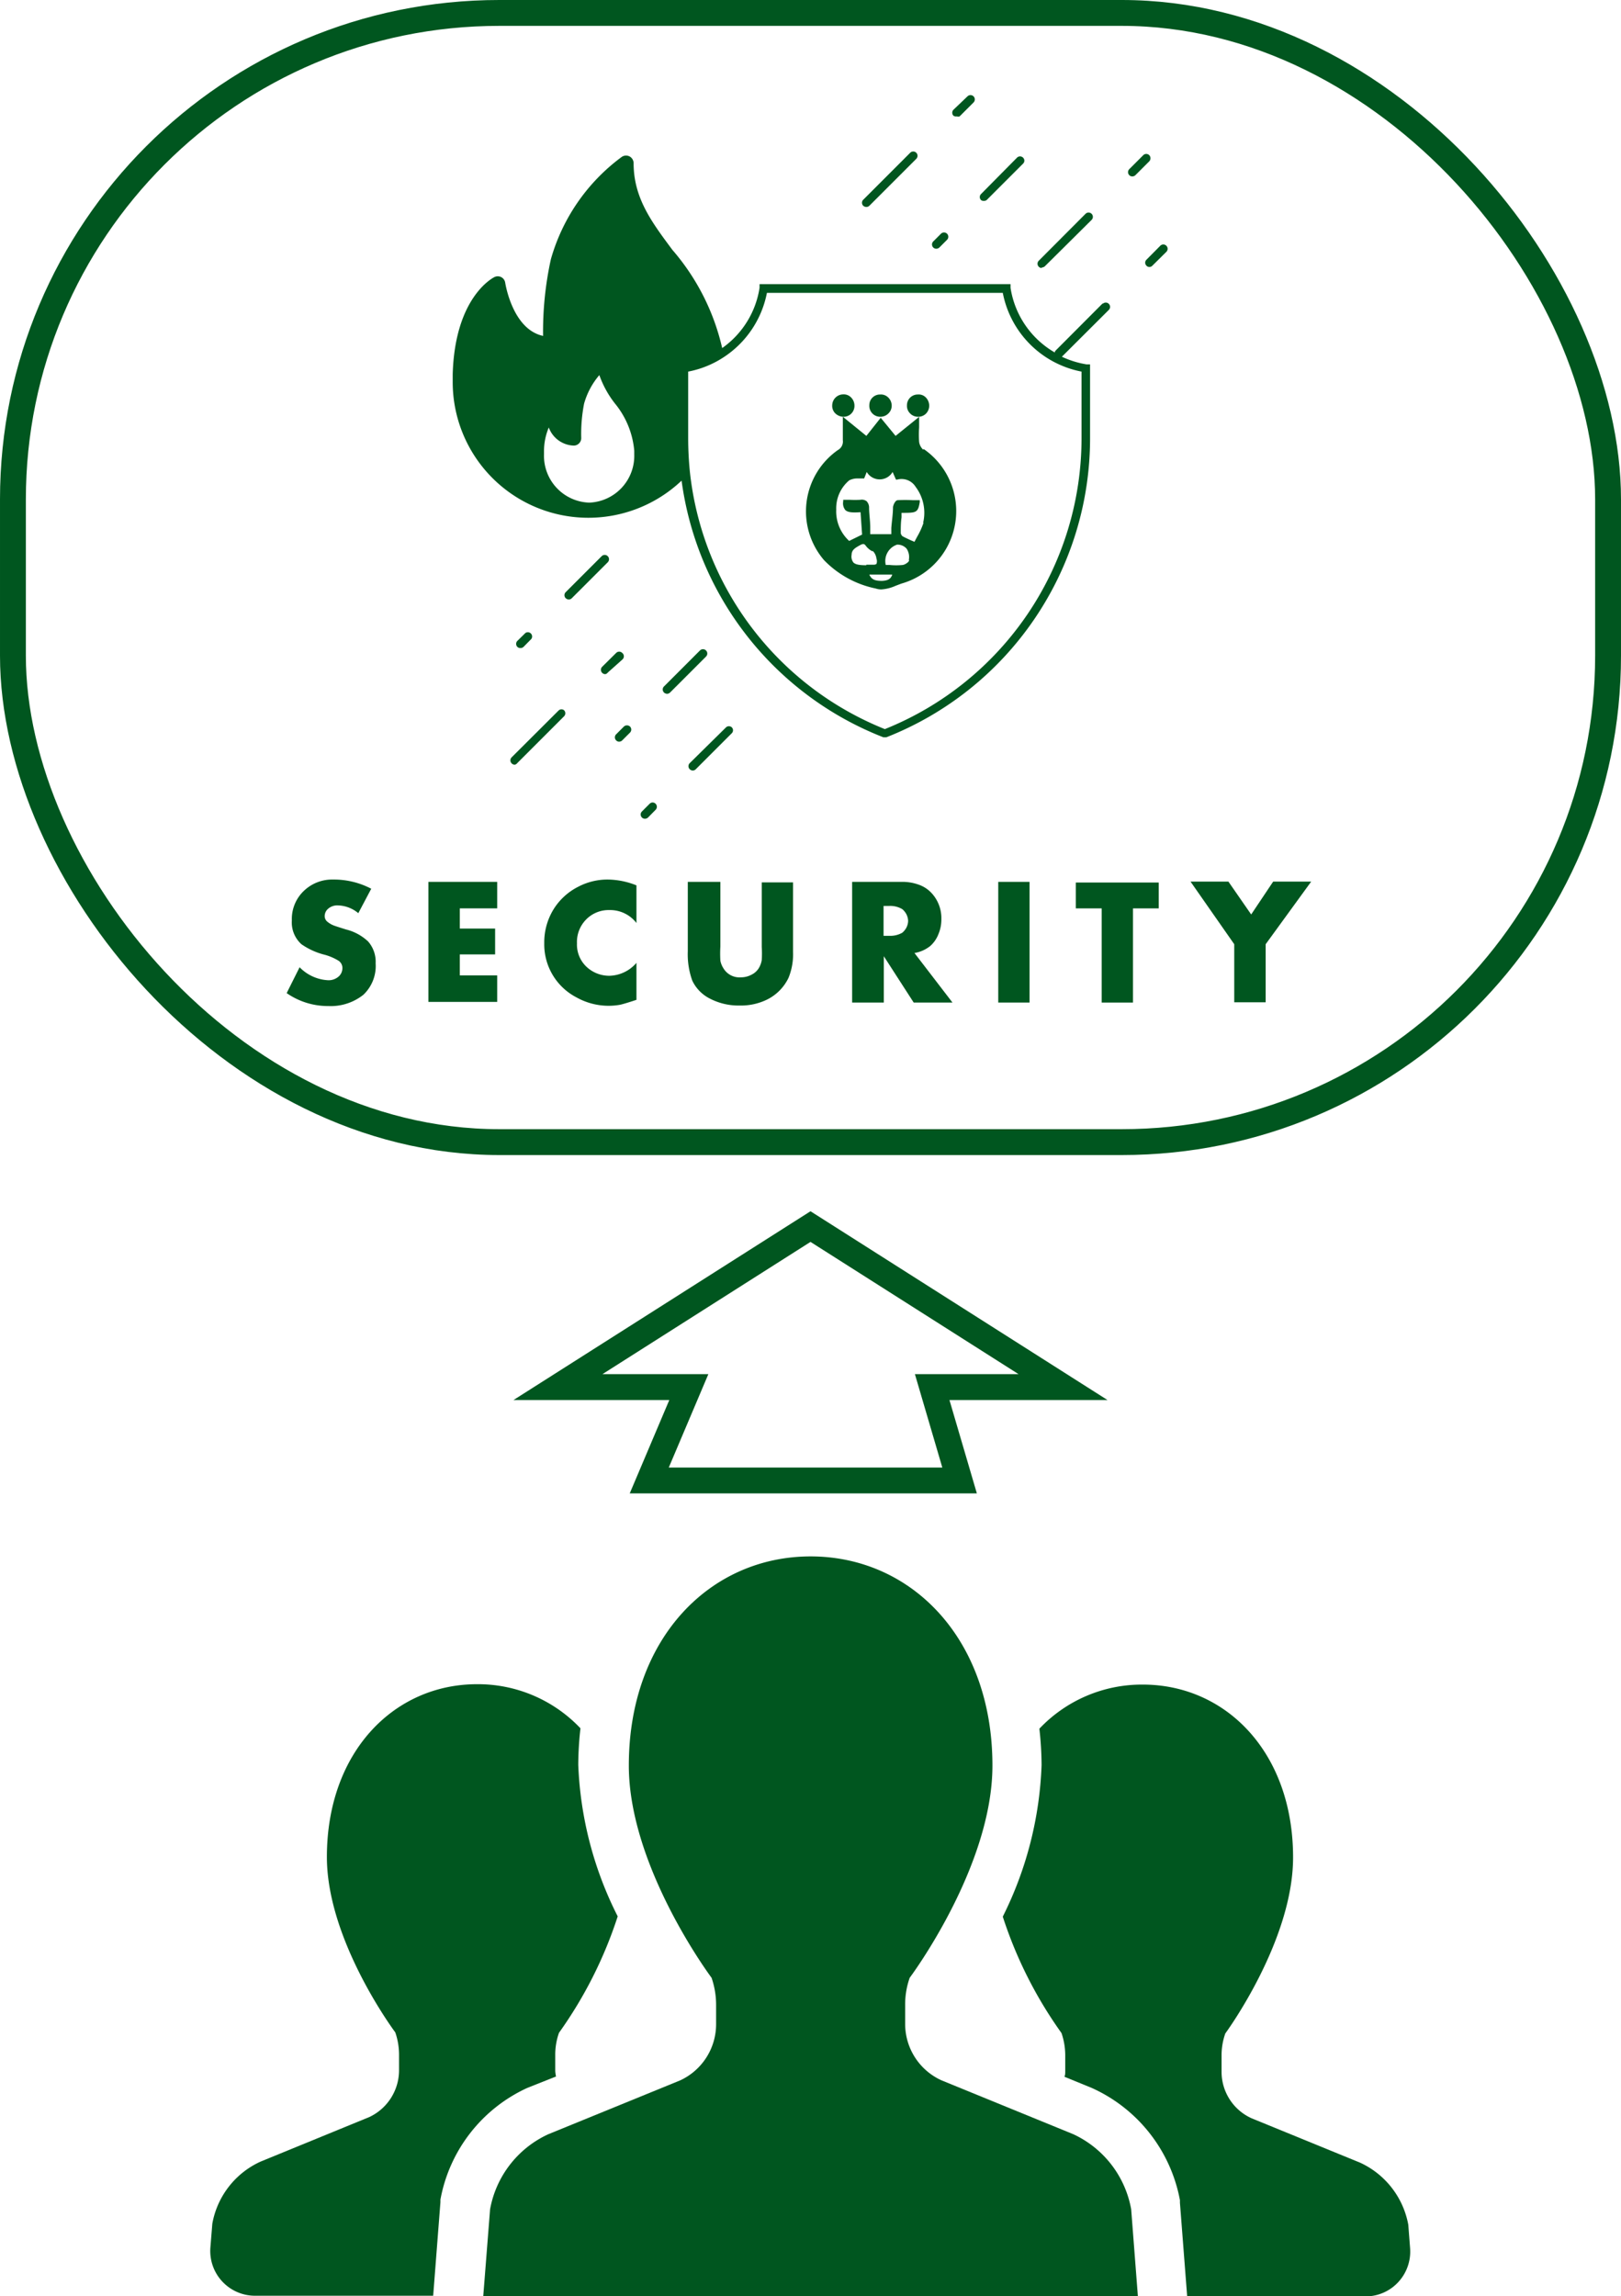
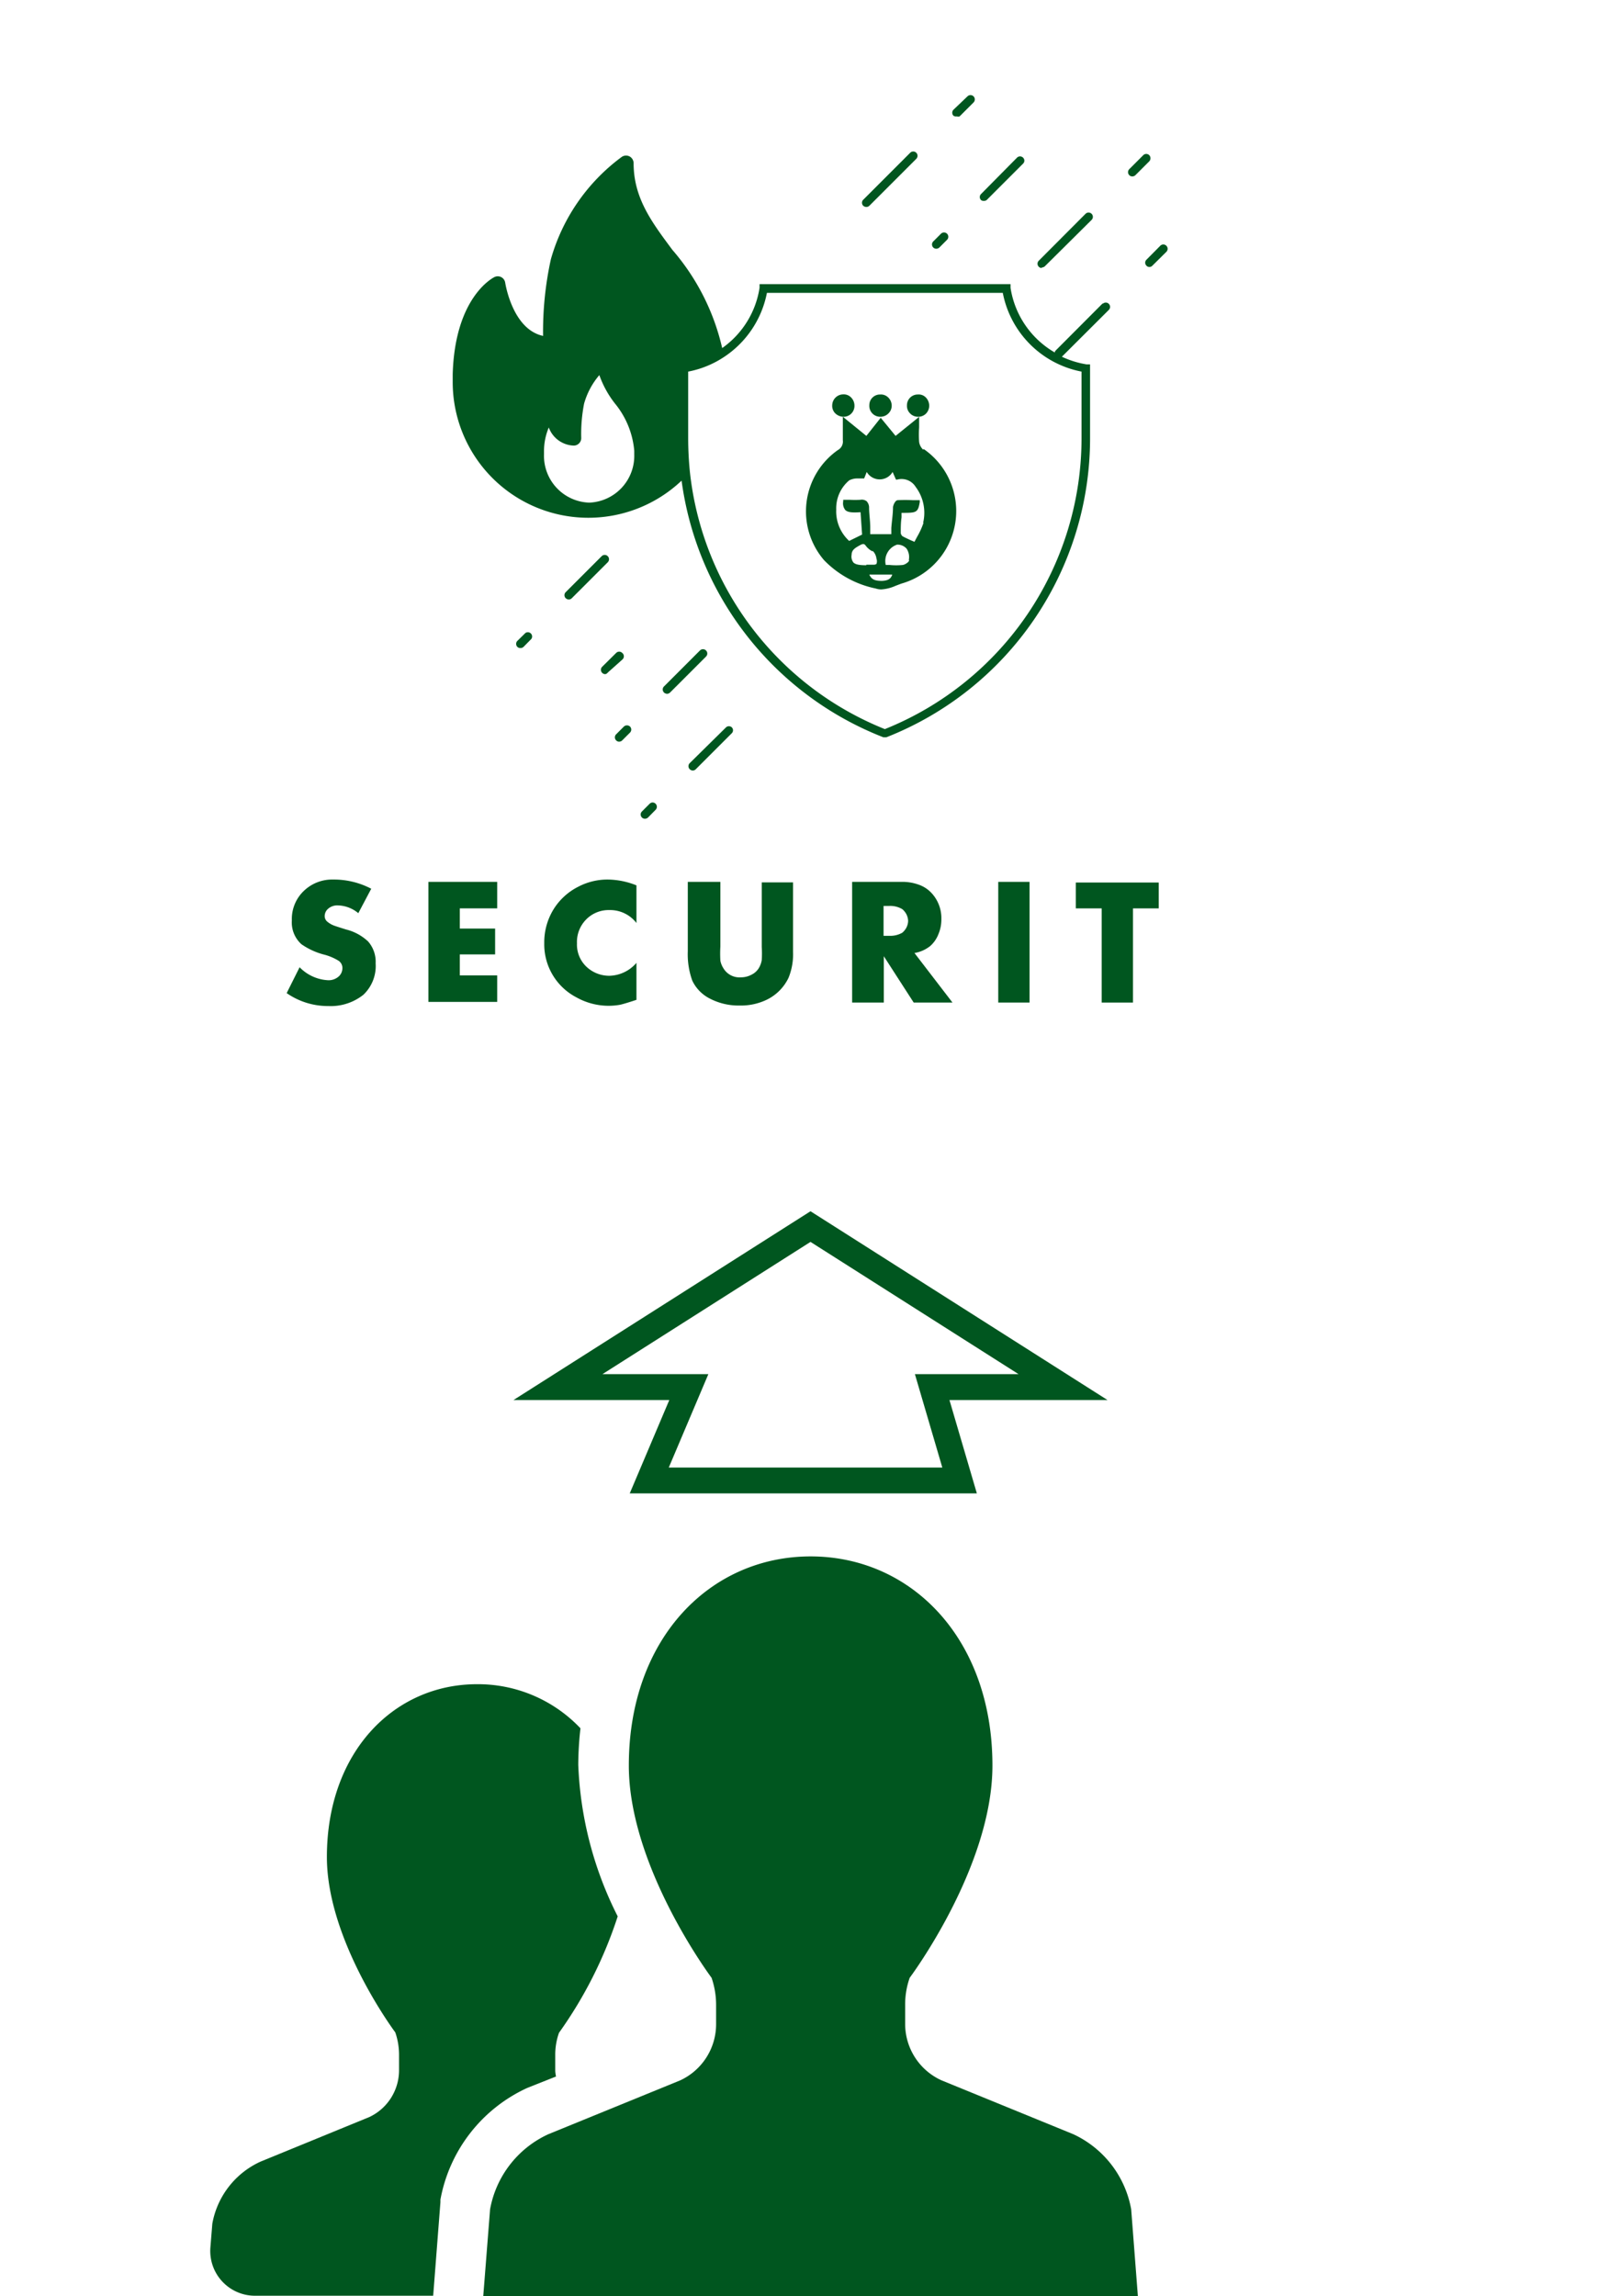
<svg xmlns="http://www.w3.org/2000/svg" viewBox="0 0 125.36 177.52">
  <defs>
    <style>.cls-1{fill:#00561f;}.cls-2{fill:none;stroke:#00561f;stroke-miterlimit:10;stroke-width:2px;}</style>
  </defs>
  <title>attackmail_icon_04</title>
  <g id="レイヤー_2" data-name="レイヤー 2">
    <g id="レイヤー_1-2" data-name="レイヤー 1">
      <path class="cls-1" d="M40.5,50l.59-.6a.33.33,0,0,0-.46-.46l-.6.59A.33.33,0,0,0,40,50a.3.3,0,0,0,.23.1A.33.33,0,0,0,40.5,50Z" />
      <path class="cls-1" d="M47,43a.33.33,0,0,0-.47,0l-2.78,2.78a.33.33,0,0,0,0,.47.37.37,0,0,0,.24.1.34.34,0,0,0,.23-.1L47,43.47A.33.33,0,0,0,47,43Z" />
      <path class="cls-1" d="M48.25,56.17l-.6.6a.33.33,0,0,0,0,.47.3.3,0,0,0,.23.1.33.33,0,0,0,.24-.1l.6-.6a.33.33,0,0,0,0-.47A.35.35,0,0,0,48.25,56.17Z" />
      <path class="cls-1" d="M54.6,50.29a.33.33,0,0,0-.47,0l-2.78,2.78a.33.33,0,0,0,0,.47.37.37,0,0,0,.24.1.34.34,0,0,0,.23-.1l2.78-2.78A.33.33,0,0,0,54.6,50.29Z" />
-       <path class="cls-1" d="M50.24,62.14l-.6.6a.33.33,0,0,0,.23.56.36.36,0,0,0,.24-.09l.59-.6a.33.33,0,0,0,0-.47A.32.32,0,0,0,50.24,62.14Z" />
+       <path class="cls-1" d="M50.24,62.14l-.6.6a.33.33,0,0,0,.23.56.36.36,0,0,0,.24-.09l.59-.6a.33.33,0,0,0,0-.47A.32.32,0,0,0,50.24,62.14" />
      <path class="cls-1" d="M56.12,56.26,53.34,59a.33.33,0,0,0,0,.47.33.33,0,0,0,.24.1.32.32,0,0,0,.23-.1l2.78-2.78a.32.32,0,0,0,0-.46A.33.33,0,0,0,56.12,56.26Z" />
      <path class="cls-1" d="M72.4,19.23a.36.36,0,0,0,.24-.09l.6-.6a.33.33,0,0,0-.47-.47l-.6.6a.33.33,0,0,0,.23.56Z" />
      <path class="cls-1" d="M76.11,15.53a.3.3,0,0,0,.23-.1l2.78-2.78a.32.32,0,0,0,0-.46.33.33,0,0,0-.47,0L75.87,15a.33.33,0,0,0,0,.47A.33.33,0,0,0,76.11,15.53Z" />
      <path class="cls-1" d="M67,16a.33.33,0,0,0,.23-.09l3.63-3.63a.33.33,0,0,0-.47-.47l-3.63,3.63a.33.33,0,0,0,0,.47A.36.36,0,0,0,67,16Z" />
      <path class="cls-1" d="M74,9A.33.33,0,0,0,74.21,9l1.08-1.08a.33.33,0,1,0-.47-.47L73.74,8.48a.33.33,0,0,0,0,.47A.36.36,0,0,0,74,9Z" />
-       <path class="cls-1" d="M43.2,54.93l-3.63,3.62a.33.33,0,0,0,0,.47.33.33,0,0,0,.24.1A.3.3,0,0,0,40,59l3.62-3.62a.33.33,0,0,0,0-.47A.32.32,0,0,0,43.2,54.93Z" />
      <path class="cls-1" d="M48.12,50.48a.33.33,0,0,0-.47,0l-1.08,1.07a.33.33,0,0,0,0,.47.33.33,0,0,0,.24.1A.3.3,0,0,0,47,52L48.12,51A.33.33,0,0,0,48.12,50.48Z" />
      <path class="cls-1" d="M80.56,20.68a.36.36,0,0,0,.24-.09L84.42,17a.33.33,0,0,0-.47-.47l-3.62,3.63a.33.33,0,0,0,.23.56Z" />
      <path class="cls-1" d="M88.88,12a.33.33,0,0,0-.47,0l-1.08,1.08a.33.33,0,0,0,.23.56.36.36,0,0,0,.24-.09l1.08-1.08A.35.35,0,0,0,88.88,12Z" />
      <path class="cls-1" d="M85.28,23.45l-3.62,3.63a.26.26,0,0,0-.09.17,7,7,0,0,1-3.42-5l0-.28H58.74l0,.28a7,7,0,0,1-2.89,4.66A17.58,17.58,0,0,0,52,19.32c-1.59-2.14-3-4-3-6.71a.6.6,0,0,0-.32-.52.59.59,0,0,0-.61.05,14.85,14.85,0,0,0-5.47,7.91,26,26,0,0,0-.6,5.92c-2.38-.51-2.92-4.07-2.93-4.11a.58.58,0,0,0-.83-.44c-.12.06-3.06,1.55-3.23,7.51,0,.2,0,.4,0,.6a10.49,10.49,0,0,0,17.7,7.63A24.86,24.86,0,0,0,68.31,57l.12,0,.12,0A24.84,24.84,0,0,0,84.3,33.89V28.17l-.28,0a7.24,7.24,0,0,1-1.9-.59h0l3.63-3.62a.33.33,0,0,0-.47-.47ZM45.57,38.86a3.62,3.62,0,0,1-3.5-3.73v-.22a4.73,4.73,0,0,1,.37-1.86,2.13,2.13,0,0,0,1.93,1.4.58.58,0,0,0,.58-.58,12.15,12.15,0,0,1,.22-2.66A5.81,5.81,0,0,1,46.35,29a7.7,7.7,0,0,0,1.21,2.2,6.66,6.66,0,0,1,1.49,3.65c0,.1,0,.2,0,.3A3.62,3.62,0,0,1,45.57,38.86Zm38.07-5A24.23,24.23,0,0,1,68.43,56.37,24.21,24.21,0,0,1,53.36,36.55a26,26,0,0,1-.14-2.66V28.73a7.58,7.58,0,0,0,2.71-1.09,7.69,7.69,0,0,0,3.38-5H77.55a7.68,7.68,0,0,0,6.09,6.09Z" />
      <path class="cls-1" d="M90.2,19a.33.33,0,0,0-.47,0l-1.07,1.08a.32.32,0,0,0,0,.46.29.29,0,0,0,.23.1.3.3,0,0,0,.23-.1l1.08-1.07A.33.33,0,0,0,90.2,19Z" />
      <path class="cls-1" d="M71.39,34.76a1,1,0,0,1-.31-.6,8,8,0,0,1,0-1.11c0-.17,0-.36,0-.55v-.27L69.26,33.7l-1.15-1.4L67,33.7l-1.82-1.48v.27c0,.19,0,.38,0,.55,0,.38,0,.71,0,1a.75.75,0,0,1-.39.76,5.79,5.79,0,0,0-1.06,8.51,7.73,7.73,0,0,0,4,2.19,1.33,1.33,0,0,0,.43.07,3.19,3.19,0,0,0,1.1-.28l.45-.17a5.83,5.83,0,0,0,1.73-10.4ZM67,43.7h0c-.53,0-.83-.05-1-.21a.75.75,0,0,1-.14-.6c0-.37.27-.53.65-.74s.37,0,.58.2a1.45,1.45,0,0,0,.35.26l.07,0a1,1,0,0,1,.27.58.58.58,0,0,1,0,.41.39.39,0,0,1-.19.06H67Zm1.23,1.21c-.5,0-.83-.07-1-.49H69C68.89,44.8,68.6,44.89,68.2,44.91Zm2.08-1.6c0,.13-.3.34-.5.37a5.06,5.06,0,0,1-1,0H68.5a1.33,1.33,0,0,1,.87-1.57.92.92,0,0,1,.75.32A1.17,1.17,0,0,1,70.28,43.31Zm1.11-2.89h0a5.93,5.93,0,0,1-.5,1.09l-.2.38-.26-.11c-.26-.12-.46-.21-.66-.32a.38.38,0,0,1-.14-.25c0-.4,0-.79.06-1.21,0-.12,0-.23,0-.35,1.14,0,1.27,0,1.41-.83l0-.15h-.56a10.89,10.89,0,0,0-1.14,0c-.19,0-.35.36-.37.54,0,.53-.09,1.06-.13,1.61l0,.48H67.3c0-.17,0-.35,0-.52,0-.49-.08-1-.09-1.49a.73.73,0,0,0-.18-.53.6.6,0,0,0-.49-.12,7.82,7.82,0,0,1-.84,0h-.49v.12a.83.83,0,0,0,.16.67c.2.19.55.21,1.18.17l.12,1.73-1,.49a3.09,3.09,0,0,1-1-2.42,2.82,2.82,0,0,1,1-2.26,1.37,1.37,0,0,1,.66-.15l.43,0h.07l.2-.5a1.16,1.16,0,0,0,2,0l.26.59h.09a1.28,1.28,0,0,1,1.43.56A3.33,3.33,0,0,1,71.39,40.42Z" />
      <path class="cls-1" d="M71,32.22h0a.84.84,0,0,0,.61-.24.88.88,0,0,0,.25-.63.92.92,0,0,0-.28-.64.77.77,0,0,0-.61-.21.83.83,0,0,0-.83.83.81.81,0,0,0,.22.61A.84.84,0,0,0,71,32.22Z" />
      <path class="cls-1" d="M68.09,32.22h0a.86.86,0,0,0,.61-.25.83.83,0,0,0,.26-.61.88.88,0,0,0-.28-.64.8.8,0,0,0-.61-.22.82.82,0,0,0-.84.82.84.84,0,0,0,.84.9Z" />
      <path class="cls-1" d="M65.23,32.22h0a.82.82,0,0,0,.59-.23.84.84,0,0,0,.26-.62.9.9,0,0,0-.27-.65.78.78,0,0,0-.6-.23.86.86,0,0,0-.85.82.82.82,0,0,0,.2.61A.92.92,0,0,0,65.23,32.22Z" />
      <path class="cls-1" d="M43,160.54a2.83,2.83,0,0,1-.06-.42v-1.24a5.05,5.05,0,0,1,.29-1.72,32.93,32.93,0,0,0,4.54-9,28.29,28.29,0,0,1-3.05-11.72,25.89,25.89,0,0,1,.17-2.82,10.91,10.91,0,0,0-8-3.41c-6.41,0-11.61,5.23-11.61,13.36,0,6.5,5.29,13.56,5.29,13.56a5.31,5.31,0,0,1,.29,1.72v1.24a4,4,0,0,1-2.31,3.59l-8.4,3.44a6.54,6.54,0,0,0-3.73,4.8l-.15,1.85a3.46,3.46,0,0,0,3.45,3.72H33.5l.56-7.23,0-.2a11.84,11.84,0,0,1,6.7-8.63Z" />
-       <path class="cls-1" d="M108.91,172a6.59,6.59,0,0,0-3.73-4.8l-8.41-3.44a3.94,3.94,0,0,1-2.3-3.59v-1.24a5.05,5.05,0,0,1,.29-1.72S100,150.1,100,143.6c0-8.13-5.2-13.36-11.62-13.36a10.91,10.91,0,0,0-8,3.41,25.89,25.89,0,0,1,.17,2.82,28.39,28.39,0,0,1-3,11.71,32.76,32.76,0,0,0,4.54,9,5.31,5.31,0,0,1,.29,1.72v1.24c0,.15,0,.28-.06.42l2.08.85a11.9,11.9,0,0,1,6.85,8.69l0,.2.56,7.24H105.6a3.43,3.43,0,0,0,2.54-1.11,3.47,3.47,0,0,0,.91-2.61Z" />
      <path class="cls-1" d="M83,165l-10.18-4.16A4.79,4.79,0,0,1,70,156.46V155a6.2,6.2,0,0,1,.35-2.09s6.4-8.54,6.4-16.41c0-9.84-6.29-16.17-14.06-16.17s-14.06,6.33-14.06,16.17c0,7.87,6.4,16.41,6.4,16.41a6.46,6.46,0,0,1,.35,2.09v1.49a4.79,4.79,0,0,1-2.78,4.35L42.41,165a7.94,7.94,0,0,0-4.51,5.81l-.53,6.74H88l-.52-6.74A7.94,7.94,0,0,0,83,165Z" />
-       <rect class="cls-2" x="1" y="1" width="123.36" height="87.3" rx="37.61" />
      <polygon class="cls-2" points="82.21 107.24 62.68 94.83 43.15 107.24 53.27 107.24 50.21 114.46 74.21 114.46 72.09 107.24 82.21 107.24" />
      <path class="cls-1" d="M28.71,68.71l-1,1.89A2.56,2.56,0,0,0,26.15,70a1.08,1.08,0,0,0-.8.28.75.75,0,0,0-.24.54.55.55,0,0,0,.22.45,1.76,1.76,0,0,0,.43.26c.14.06.49.17,1,.33a3.83,3.83,0,0,1,1.71.93,2.38,2.38,0,0,1,.58,1.69,3.06,3.06,0,0,1-.95,2.43,4.05,4.05,0,0,1-2.7.87,5.58,5.58,0,0,1-3.23-1l1-2a3.3,3.3,0,0,0,2.14,1,1.17,1.17,0,0,0,.93-.33.88.88,0,0,0,.24-.59.67.67,0,0,0-.31-.59,4.11,4.11,0,0,0-1.16-.48A5.48,5.48,0,0,1,23.31,73a2.27,2.27,0,0,1-.74-1.85,3,3,0,0,1,1-2.34A3.15,3.15,0,0,1,25.75,68,6.24,6.24,0,0,1,28.71,68.71Z" />
      <path class="cls-1" d="M38.45,70.23H35.56v1.56h2.73v2H35.56v1.62h2.89v2.05H33.13V68.18h5.32Z" />
      <path class="cls-1" d="M49.22,68.45v2.91a2.57,2.57,0,0,0-2.1-1,2.43,2.43,0,0,0-1.84.78,2.47,2.47,0,0,0-.66,1.79,2.36,2.36,0,0,0,.82,1.89,2.57,2.57,0,0,0,1.68.62,2.84,2.84,0,0,0,2.1-1V77.3c-.57.19-1,.32-1.26.38a5,5,0,0,1-.91.08,5.09,5.09,0,0,1-2.47-.65,4.62,4.62,0,0,1-2.49-4.19,4.87,4.87,0,0,1,.72-2.62,4.77,4.77,0,0,1,1.9-1.74A4.87,4.87,0,0,1,47,68,6.09,6.09,0,0,1,49.22,68.45Z" />
      <path class="cls-1" d="M55.71,68.18v5a9,9,0,0,0,0,1.09,1.63,1.63,0,0,0,.23.58,1.44,1.44,0,0,0,1.35.71,1.72,1.72,0,0,0,.84-.21,1.34,1.34,0,0,0,.58-.55,1.74,1.74,0,0,0,.2-.58,8,8,0,0,0,0-1v-5h2.42v5.38a4.82,4.82,0,0,1-.35,2,3.62,3.62,0,0,1-1.62,1.66,4.59,4.59,0,0,1-2.16.48,4.8,4.8,0,0,1-2.44-.61,3,3,0,0,1-1.22-1.31,6,6,0,0,1-.35-2.27V68.18Z" />
      <path class="cls-1" d="M70.72,73.68l2.94,3.83h-3l-2.31-3.58v3.58H65.9V68.18h3.77a3.69,3.69,0,0,1,1.33.2A2.45,2.45,0,0,1,72,69a2.85,2.85,0,0,1,.8,2.06,2.91,2.91,0,0,1-.23,1.17,2.37,2.37,0,0,1-.62.9A2.64,2.64,0,0,1,70.72,73.68Zm-2.39-1.33h.45a1.86,1.86,0,0,0,1-.24,1.31,1.31,0,0,0,.32-.4,1.2,1.2,0,0,0,.13-.51,1.24,1.24,0,0,0-.13-.51,1.31,1.31,0,0,0-.32-.4,1.83,1.83,0,0,0-1-.25h-.45Z" />
      <path class="cls-1" d="M79.62,68.18v9.33H77.2V68.18Z" />
      <path class="cls-1" d="M87.62,70.23v7.28H85.2V70.23h-2v-2h6.41v2Z" />
-       <path class="cls-1" d="M95.45,73l-3.38-4.84H95l1.76,2.54,1.7-2.54h2.94L97.88,73v4.49H95.45Z" />
    </g>
  </g>
</svg>